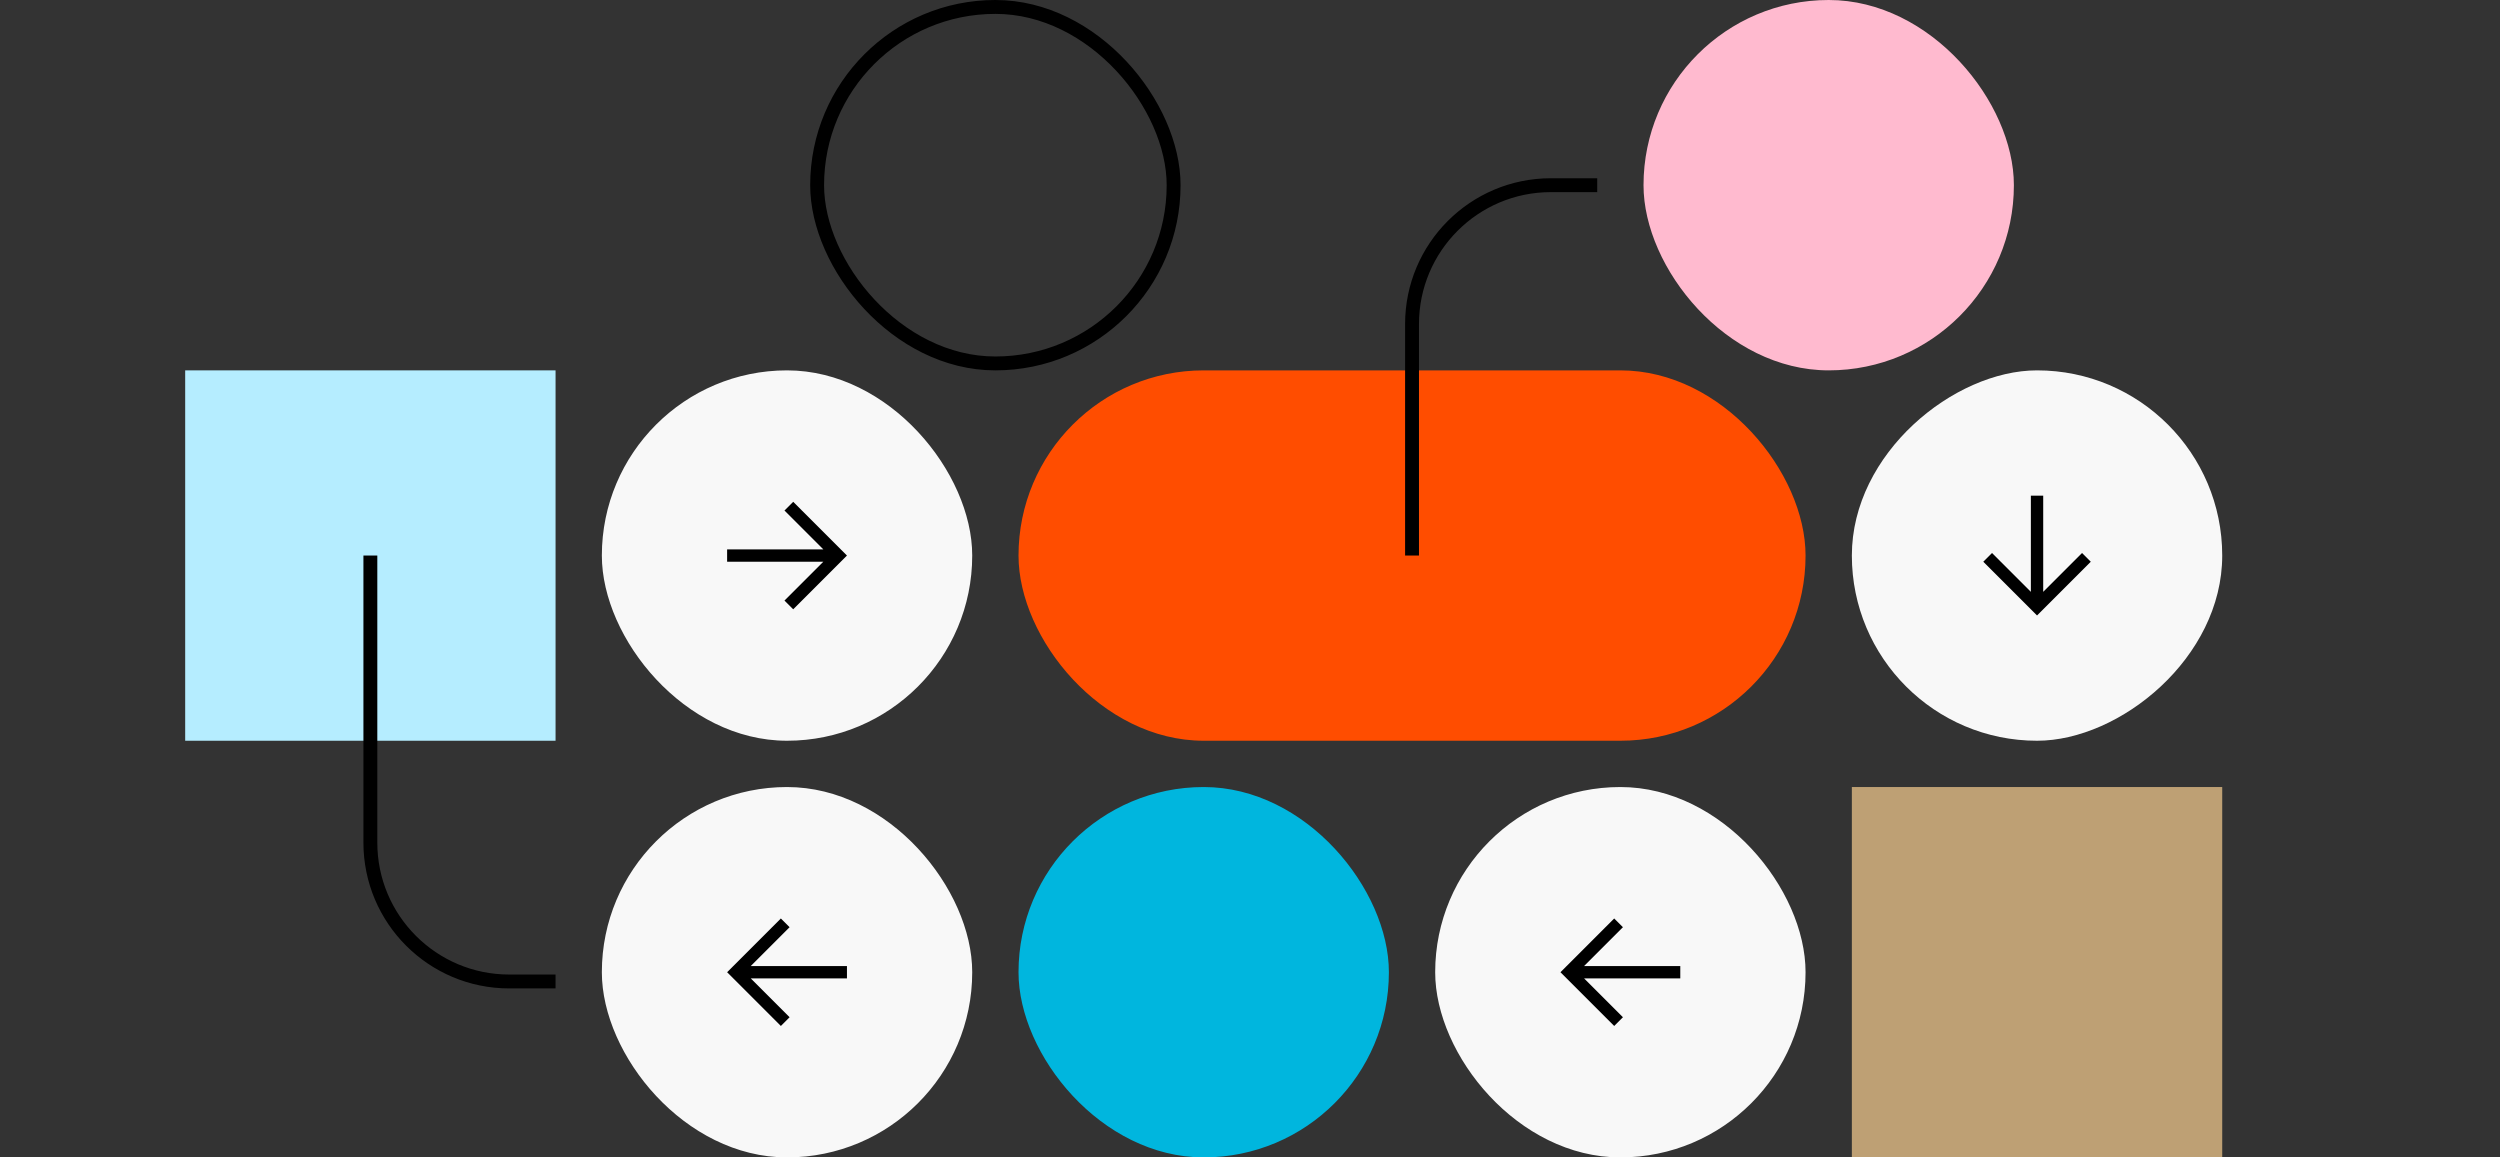
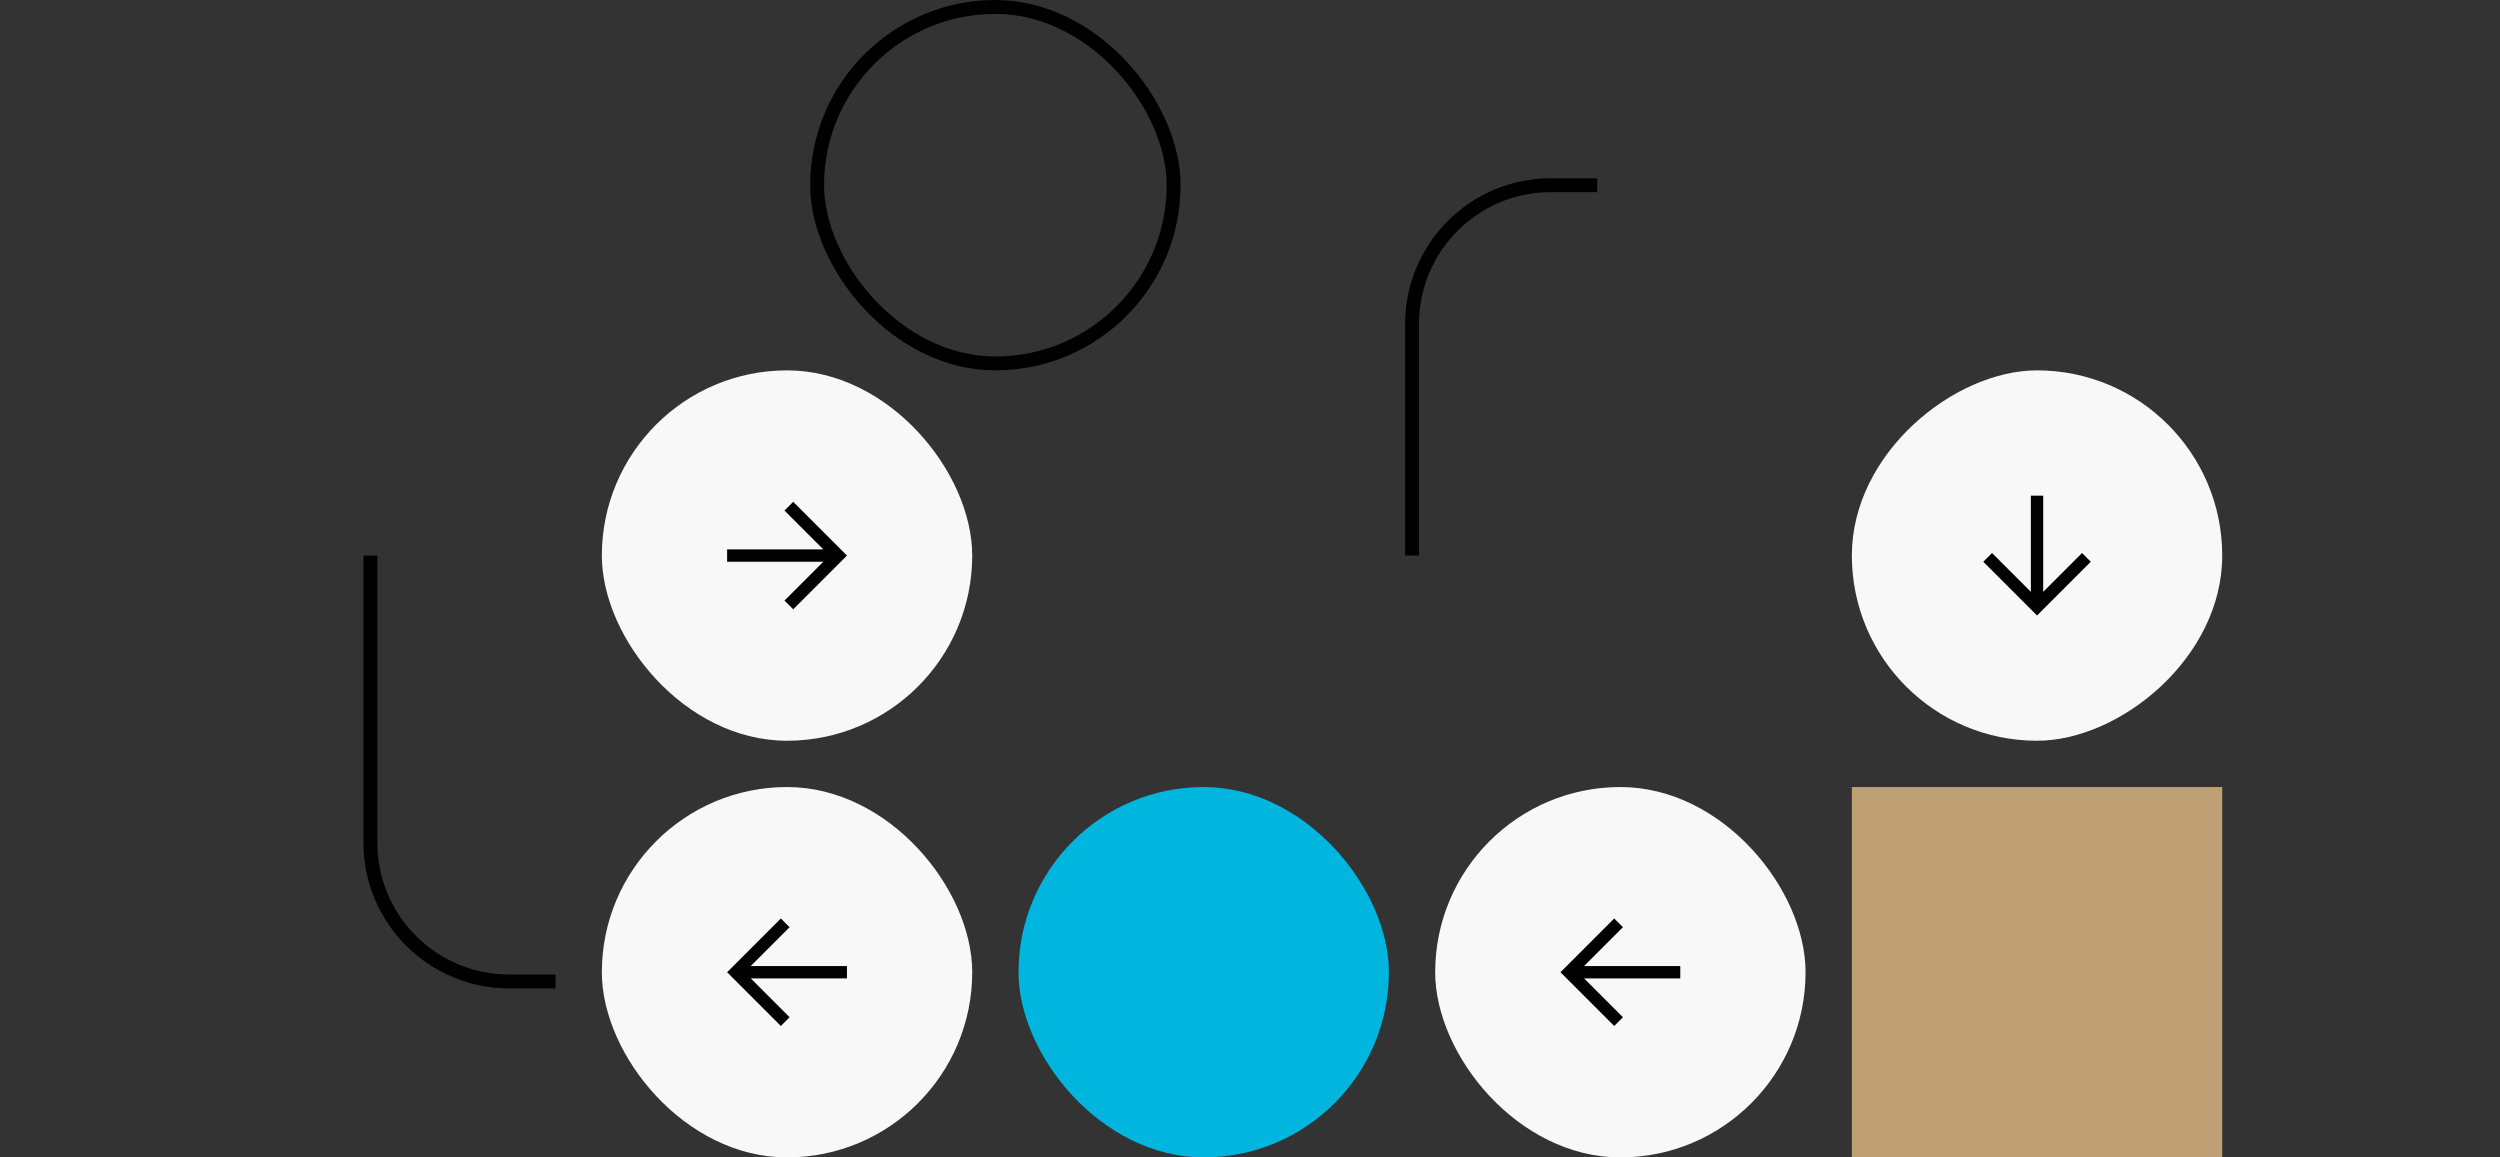
<svg xmlns="http://www.w3.org/2000/svg" fill="none" viewBox="0 0 540 250">
  <rect x="0" y="0" width="540" height="250" fill="#333333" stroke="none" />
-   <rect width="170" height="80" x="220" y="80" fill="#FF4D00" rx="40" />
  <path fill="#BEA074" d="M400 170h80v80h-80z" />
-   <path fill="#B5EDFF" d="M40 80h80v80H40z" />
+   <path fill="#B5EDFF" d="M40 80h80H40z" />
  <rect width="80" height="80" x="220" y="170" fill="#00B6DE" rx="40" />
-   <rect width="80" height="80" x="355" fill="#FFBACF" rx="40" />
  <rect width="77" height="77" x="176.5" y="1.5" stroke="#000" stroke-width="3" rx="38.5" />
  <path stroke="#000" stroke-width="3" d="M345 40h-10c-16.569 0-30 13.431-30 30v50m-185 92h-10c-16.569 0-30-13.431-30-30v-62" />
  <rect width="80" height="80" x="130" y="80" fill="#F8F8F8" rx="40" />
  <path fill="#000" fill-rule="evenodd" d="m177.838 118.667-8.391-8.391 1.886-1.885L182.942 120l-11.609 11.61-1.886-1.886 8.391-8.391h-20.781v-2.666h20.781Z" clip-rule="evenodd" />
  <rect width="80" height="80" x="480" y="80" fill="#F8F8F8" rx="40" transform="rotate(90 480 80)" />
  <path fill="#000" fill-rule="evenodd" d="m441.333 127.839 8.391-8.391 1.885 1.886L440 132.943l-11.61-11.609 1.886-1.886 8.391 8.391v-20.781h2.666v20.781Z" clip-rule="evenodd" />
  <rect width="80" height="80" x="390" y="250" fill="#F8F8F8" rx="40" transform="rotate(-180 390 250)" />
  <path fill="#000" fill-rule="evenodd" d="m342.162 211.333 8.391 8.391-1.886 1.885L337.058 210l11.609-11.61 1.886 1.886-8.391 8.391h20.781v2.666h-20.781Z" clip-rule="evenodd" />
  <rect width="80" height="80" x="210" y="250" fill="#F8F8F8" rx="40" transform="rotate(180 210 250)" />
  <path fill="#000" fill-rule="evenodd" d="m162.162 211.333 8.391 8.391-1.886 1.885L157.058 210l11.609-11.61 1.886 1.886-8.391 8.391h20.781v2.666h-20.781Z" clip-rule="evenodd" />
</svg>